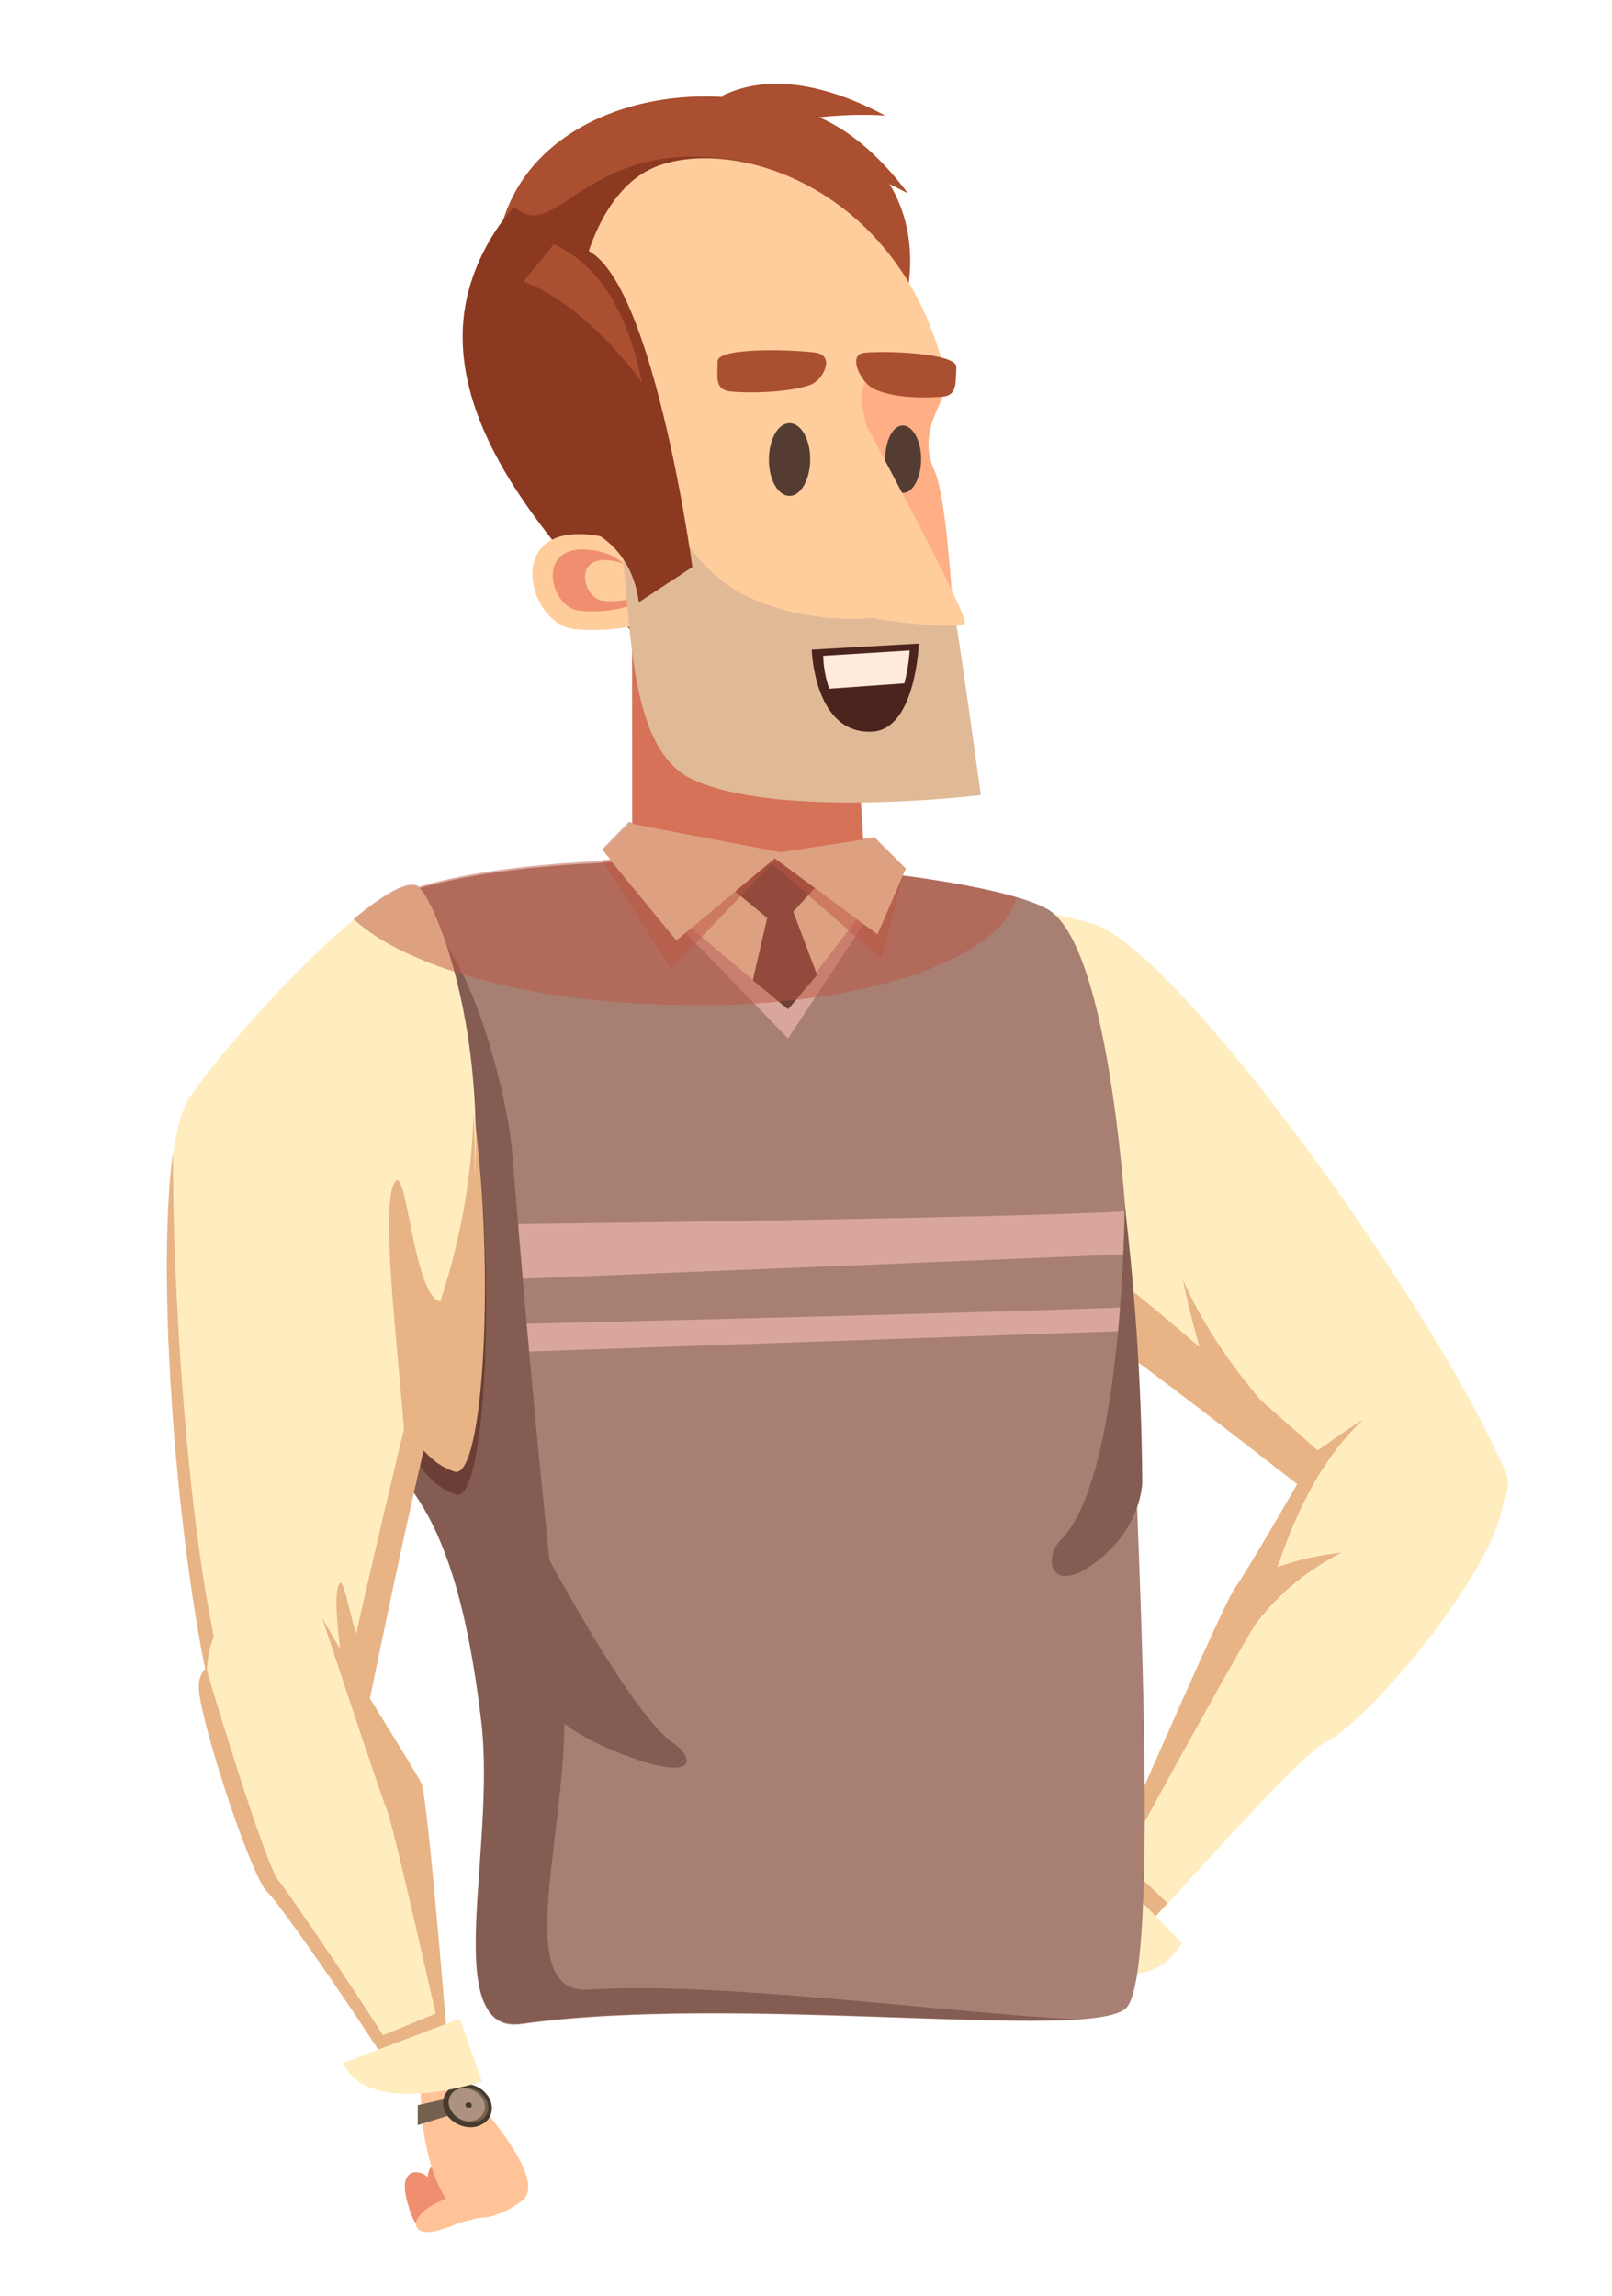
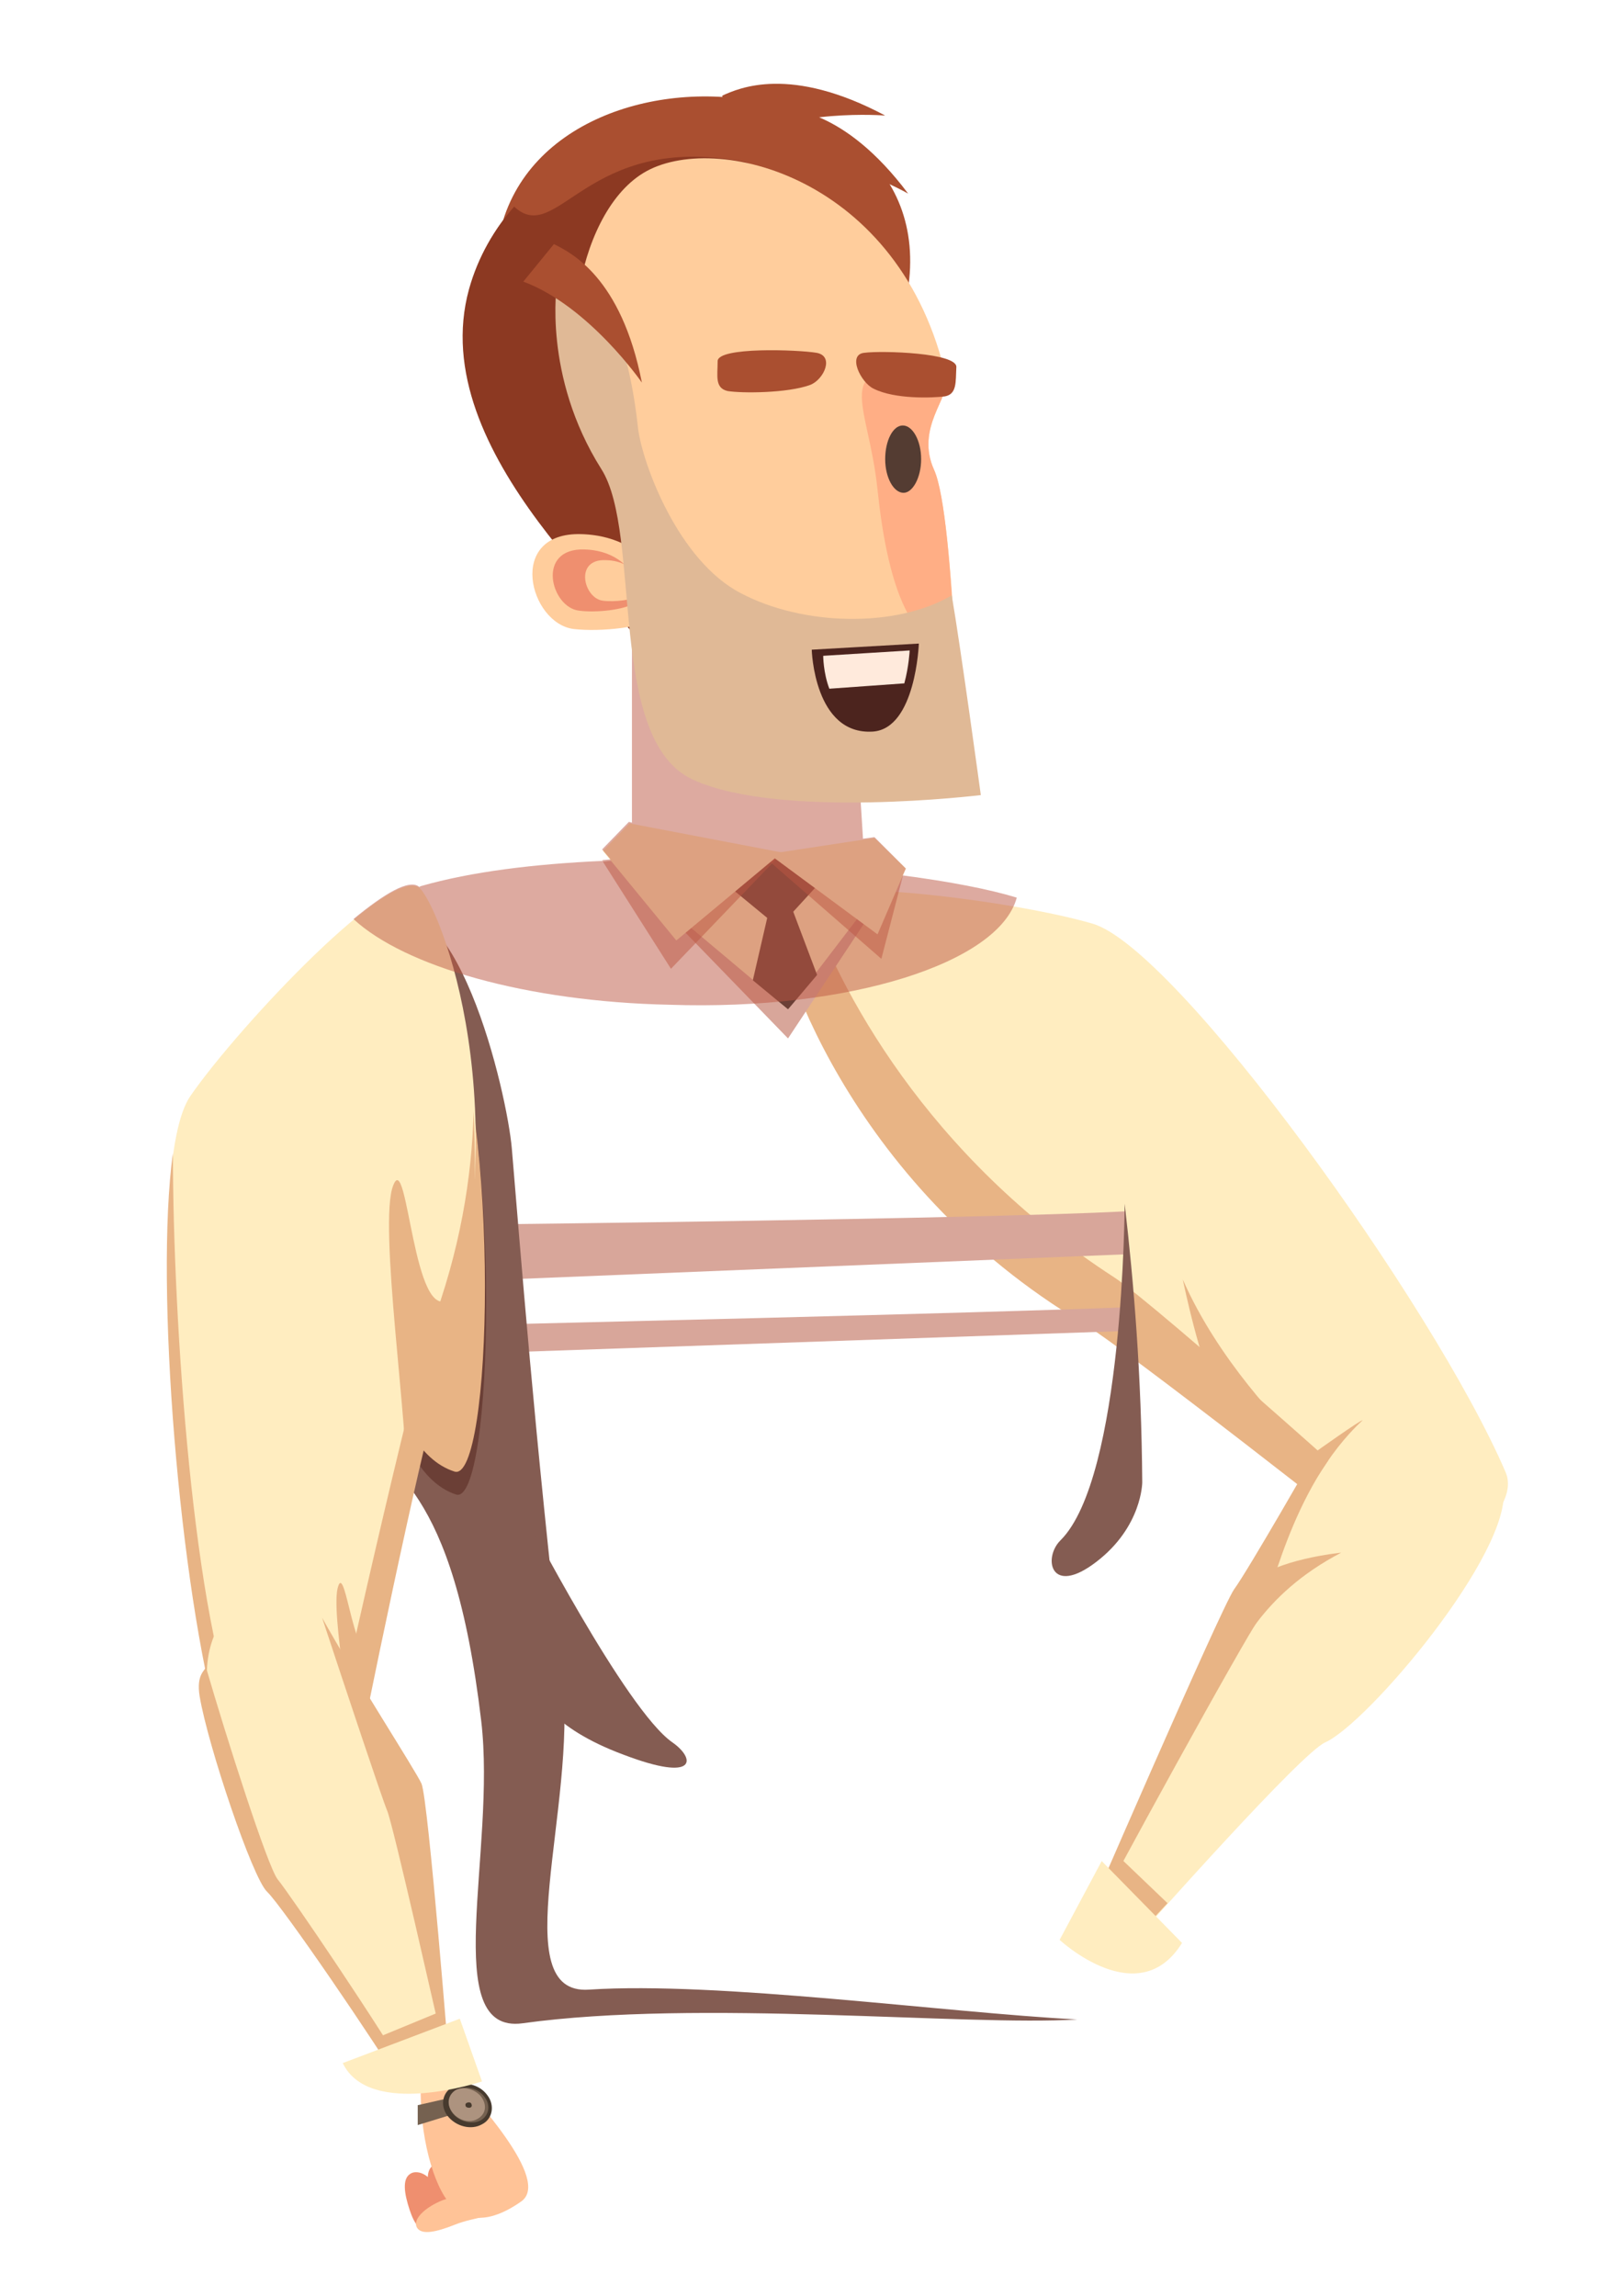
<svg xmlns="http://www.w3.org/2000/svg" id="Layer_1" x="0px" y="0px" viewBox="0 0 210.7 300" style="enable-background:new 0 0 210.7 300;" xml:space="preserve">
  <style type="text/css">	.st0{fill:#FFEDC0;}	.st1{fill:#E8B485;}	.st2{fill:#EF8F6F;}	.st3{fill:#A87F73;}	.st4{fill:#D8A69A;}	.st5{fill:#845C52;}	.st6{fill:#6B3F36;}	.st7{opacity:0.5;fill:#BC5642;}	.st8{fill:#AA4F30;}	.st9{fill:#8C3922;}	.st10{fill:#FFCD9C;}	.st11{fill:#FFAE85;}	.st12{fill:#E0B996;}	.st13{fill:#4C241E;}	.st14{fill:#FFEADC;}	.st15{fill:#543C32;}	.st16{fill:#FFC397;}	.st17{fill:#756150;}	.st18{fill:#473A2E;}	.st19{fill:#AD937F;}</style>
  <path class="st0" d="M196.8,192.4c-9.4-21.9-43-68.5-54-71.7c-10.9-3.2-41.4-7.1-41.5-1.8c-0.1,5.3,9.9,34.8,41.1,53.3 c5,3,37,29.4,39.9,32.1C185.4,207.1,199.3,198.3,196.8,192.4z" />
  <path class="st1" d="M187.8,203.7c-3.1-3.2-36.8-33.3-42.2-36.8c-24.4-15.8-36.1-37.6-40.4-50.4c-2.4,0.4-3.9,1.1-3.9,2.2 c-0.1,5.3,9.3,35.8,40.4,54.3c5,3,37.6,28.4,40.6,31.1C183.4,205.2,185.5,204.8,187.8,203.7C187.9,203.8,187.8,203.8,187.8,203.7z" />
-   <polygon class="st2" points="111.8,92.1 82.6,67.9 82.7,113 113.1,114.5 " />
  <path class="st0" d="M145.1,257.2c6.4-7.2,25-28.1,28.1-29.5c5.6-2.5,24.5-24.9,23.3-33.2c-1.2-8.3-14.2-16.7-14.2-16.7 s-18.3,27.5-20.1,30.1c-1.8,2.6-21.3,45.3-21.3,45.3L145.1,257.2z" />
  <path class="st1" d="M164.6,211.5c1.4-1.8,3.9-17,13.5-25.9c-0.2-0.1-6.1,4.1-6.1,4.1s-8.8,15.4-10.7,18 c-1.8,2.6-20.4,45.6-20.4,45.6l0.4,0.3C145.1,246.1,162.9,213.7,164.6,211.5z" />
  <polygon class="st1" points="152.6,248.7 149.8,251.7 144.5,247.2 145.8,242.2 " />
  <path class="st0" d="M154.5,253.9l-10.5-10.7l-5.5,10.3C138.5,253.5,148.8,263.1,154.5,253.9z" />
-   <path class="st3" d="M68.2,264.5c-11,1.6-2.1-23.1-4.1-40.1c-3.6-31.3-11.1-34.2-16.6-41.6c-5.5-7.4-16.8-59.9,7.5-66.8 c24.3-6.8,72.9-2.3,81.9,2.8c9,5.1,11.1,47.9,10.9,55.3c-0.2,7.4,4.6,83.1-0.6,88.3C142.7,266.9,96.5,260.5,68.2,264.5z" />
  <path class="st4" d="M63.8,160c0,0,63.8-0.7,83.3-1.7l0.3,5.6l-83.8,3.4L63.8,160z" />
  <path class="st4" d="M64,173.1c0,0,64.6-1.5,84-2.3l-0.1,3.1l-84.1,2.9L64,173.1z" />
  <path class="st4" d="M80.7,112.7l22.3,23l14.1-21.3C117.1,114.5,91,109.6,80.7,112.7z" />
  <path class="st5" d="M77,260c-11.1,0.8-1.5-23.9-3.5-40.9c-3.6-31.3-5.5-56-6.6-69c-0.6-7.1-7.3-36.5-18.2-30.7 c-15.7,13.7-8.4,59.2-3.4,65.8c5.5,7.4,13.9,8.4,17.6,39.7c2,17-5.6,41,5.4,39.5c23-3.2,57.9,0.4,72.5-0.5 C123.5,263,93.9,258.9,77,260z" />
  <path class="st6" d="M59.6,195.3c4.9,1.6,6.1-47-1.4-65.4C50.6,111.5,40.9,189.1,59.6,195.3z" />
  <path class="st1" d="M59.4,192.3c4.9,1.6,6.2-45.4-1.4-63.1C50.4,111.4,40.7,186.3,59.4,192.3z" />
  <path class="st0" d="M29.6,225c-6.2-22.2-11-72.7-4.7-81.8c6.3-9.1,26.8-30.9,30.1-27c3.3,3.9,13.6,32.2,1.3,65.3 c-2,5.4-10.1,44.8-10.6,48.7C45.2,234.1,31.2,230.9,29.6,225z" />
  <g>
    <path class="st1" d="M22.6,150.7c-2.4,17.4,0.9,56.9,6.1,75.4c0.4,1.3,2,2.3,2.8-0.2C25.3,212.4,22.6,172.6,22.6,150.7z" />
    <path class="st1" d="M56.3,173.6c-2,5.4-13,53.4-13.5,57.6c0,0.2-0.1,0.5-0.2,0.7c1.7-0.1,3.8,0.6,3.9-0.5  c0.6-3.9,8.8-43.4,10.7-48.8c4.9-13.3,5.2-27,4.7-37.4C61.7,153.9,60.1,163.5,56.3,173.6z" />
  </g>
  <path class="st0" d="M80.5,113l22.5,18.9l13.6-17.8C116.6,114.1,89.8,110.2,80.5,113z" />
  <polygon class="st6" points="103.1,117.6 100.8,117.7 98.4,128.1 103,131.9 106.8,127.4 " />
  <polygon class="st6" points="95,115.6 101.8,121.2 107.2,115.3 104.7,111.6 98.5,111.4 " />
  <polygon class="st7" points="115.2,125.3 99.7,111.8 112.6,111.3 118,114.5 " />
  <polygon class="st7" points="87.7,126.6 102,111.7 86.3,111.7 78.8,112.6 " />
  <polygon class="st0" points="114.7,122.1 100.5,111.6 114.3,109.5 118.4,113.5 " />
  <path class="st5" d="M68.5,197.7c0,0,13.3,25.8,19.4,30c3,2.1,3.3,5.3-6.4,1.6c-9.7-3.6-11.2-8-11.2-8L68.5,197.7z" />
  <path class="st5" d="M147,157.3c0,0-0.1,35.8-8.4,44c-2.3,2.3-1.3,7.4,4.7,2.8c6-4.6,6-10.4,6-10.4 C149.2,179.7,148.2,167.6,147,157.3z" />
  <polygon class="st0" points="88.4,122.9 102.2,111.4 82.3,107.6 78.8,111.2 " />
  <path class="st1" d="M159.9,219.3c1.9-3.2,4.7-10.8,15.4-16.4c0,0-8.9,0.9-11.5,3.9L159.9,219.3z" />
  <path class="st1" d="M170.3,188.9c-2.7-2.6-11.1-11.2-15.7-21.7c0,0,2.4,11.7,4.6,14.9L170.3,188.9z" />
  <path class="st1" d="M46.4,231.4c0-4.4-3.3-21-2.2-24.1c1-3.1,2.1,11.3,5,8.9L46.4,231.4z" />
  <path class="st1" d="M53.1,194.3c0.4-7.2-3.7-34.5-1.7-39.4c1.9-4.9,2.6,18.5,7.4,14.8L53.1,194.3z" />
  <path class="st7" d="M132.9,117.3c-3.6-1.1-8.8-2.1-14.9-2.9l0.4-0.9l-4.1-4.1l-1.5,0.2l-1.1-17.6l-14-11.6c-3.9-1.4-7.9-2.3-12-2.4 c-1.1,0-2.1,0.1-3.1,0.1l0,29.4l-0.4-0.1l-3.5,3.6l1.1,1.3l-1.1,0.1l0.1,0.1c-8.9,0.4-17.2,1.4-23.8,3.3c-0.1,0-0.1,0.1-0.2,0.1 c-1.3-1.1-4.6,0.9-8.6,4.2c6.7,6.2,22.6,10.8,41.3,11.2C111.1,132.1,130.6,125.8,132.9,117.3z" />
  <path class="st8" d="M117.9,41.4C128,5.3,63.1,2.4,64.8,36.9c0.9,18.7,19.3,43.9,33.6,43.4C112.7,79.8,112.8,59.7,117.9,41.4z" />
  <path class="st8" d="M87.3,88.4c-4.5-8-31.8-29.1-25.9-50.6c5.3-19.4,28.8-24.9,39.5-20.2C135.8,32.9,87.3,88.4,87.3,88.4z" />
  <path class="st9" d="M97,21.1C76.6,17.3,72.9,32.3,67.2,27c-2.6,3-4.7,6.5-5.9,10.8c-5.9,21.5,21.4,42.6,25.9,50.6 c0,0,24.2-27.8,26.1-49.4C108.1,39.5,103.2,22.2,97,21.1z" />
  <path class="st10" d="M125.5,102.9c-21,5.9-34.9-3.4-37.7-11.7c-2.4-7-3.2-29.8-9.3-36.2c-6-6.5-3.6-26.8,5.6-32.4 c9.2-5.6,33.7,0.4,39.6,26.9c0.5,2.4-4.1,6.4-1.6,12C124.9,67.7,125.5,102.9,125.5,102.9z" />
  <path class="st11" d="M123.7,49.5c0-0.2-0.1-0.4-0.2-0.6c-0.7-0.1-1.5-0.2-2.3-0.3c-12.9-1.4-7.7,3.8-6.5,15.4 c1.2,11.6,4.1,20.9,10.1,20.4c-0.5-9.6-1.3-19.9-2.7-23C119.6,55.9,124.2,51.9,123.7,49.5z" />
  <path class="st10" d="M75,82.2c-5.8-0.7-8.9-12.7,1-12.4c9.9,0.3,12.4,9.2,10.4,10.7C84.4,82,78.5,82.6,75,82.2z" />
  <path class="st2" d="M75.7,79.8c-3.7-0.4-5.7-8.2,0.7-8c6.4,0.2,8,5.9,6.7,6.9C81.8,79.7,77.9,80.1,75.7,79.8z" />
  <path class="st10" d="M78.8,78.5c-2.5-0.3-3.8-5.5,0.4-5.3c4.3,0.1,5.3,3.9,4.5,4.6C82.8,78.4,80.3,78.7,78.8,78.5z" />
  <path class="st12" d="M78.6,61.3c5.4,8.5,0.6,35.4,12,40.6c11.4,5.2,37.6,2,37.6,2s-2.6-19.1-3.8-26.1c-7.3,4.3-19.5,4-27.6-0.3 c-8.1-4.2-12.8-16.8-13.4-21.5C81,33.9,72.8,37.1,72.8,37.1S70.9,49.1,78.6,61.3z" />
-   <path class="st9" d="M83.5,78.7l7-4.6c0,0-6.1-44.9-16.4-41.6c-10.3,3.2,1.5,36.2,1.5,36.2S82.4,70.3,83.5,78.7z" />
  <path class="st8" d="M114.2,50.8c-1.7-0.8-3.5-4.5-1.2-4.7c2.3-0.3,12.2,0,12,1.9c-0.1,1.9,0.1,3.5-1.5,3.8 C121.9,52,117,52.2,114.2,50.8z" />
  <path class="st8" d="M105.9,50.3c1.8-0.7,3.2-3.8,0.8-4.2c-2.4-0.4-12.9-0.8-12.9,1.1c0,1.9-0.4,3.5,1.3,3.9 C96.9,51.4,102.9,51.4,105.9,50.3z" />
  <path class="st13" d="M106.1,84.9l14-0.8c0,0-0.4,11.1-6,11.5C106.4,96.1,106.1,84.9,106.1,84.9z" />
  <path class="st14" d="M118.2,89.3c0.6-2.2,0.7-4.3,0.7-4.3l-11.3,0.7c0,0,0,2.2,0.8,4.3L118.2,89.3z" />
  <path class="st15" d="M120.4,60c0-2.4-1.1-4.4-2.4-4.4c-1.3,0-2.3,2-2.3,4.4c0,2.4,1.1,4.4,2.4,4.4C119.3,64.4,120.4,62.4,120.4,60z " />
-   <path class="st15" d="M105.9,60c0-2.6-1.2-4.7-2.7-4.7c-1.5,0-2.7,2.1-2.7,4.8c0,2.6,1.2,4.7,2.7,4.7 C104.7,64.8,105.9,62.6,105.9,60z" />
-   <path class="st10" d="M114.5,80.9c0,0,11.1,1.6,11.6,0.5c0.5-1.1-14.1-28.1-14.1-28.1S112.3,77.4,114.5,80.9z" />
  <path class="st8" d="M72.4,31.9c2.2,1.1,8.8,4.3,11.5,18.1c0,0-6.9-10-15.5-13.2L72.4,31.9z" />
  <path class="st8" d="M100.5,14c2.4,0,9.8,0.1,18.2,11.3c0,0-10.5-6-19.7-5.2L100.5,14z" />
  <path class="st8" d="M94.4,12.5c2.2-1,8.9-4,21.3,2.6c0,0-12.1-1-20.1,3.6L94.4,12.5z" />
  <g>
    <path class="st2" d="M59.1,290.4c-1.4,0.3-2.2-1.4-2.8-3.5c-0.6-2.1-0.6-3.7,0.7-4.1c1.4-0.3,2.9,1.1,3.5,3.2  C61,288.1,60.4,290.1,59.1,290.4z" />
    <path class="st2" d="M56.1,291.5c-1.4,0.3-2.2-1.4-2.8-3.5c-0.6-2.1-0.6-3.7,0.7-4.1c1.4-0.3,2.9,1.1,3.5,3.2  C58.1,289.2,57.4,291.2,56.1,291.5z" />
    <path class="st16" d="M64.8,288.6c0.6,1-2.8,1.1-5.3,2.1c-2.5,1-4.4,1.4-5,0.4c-0.6-1,0.9-2.6,3.4-3.6  C60.4,286.6,64.2,287.6,64.8,288.6z" />
    <path class="st16" d="M59.3,270.9c2.4,3,12.9,14,8.8,16.8c-2,1.4-6,3.7-9.1,0.5c-2.4-2.5-4.2-9.3-4-15.9L59.3,270.9z" />
    <polygon class="st17" points="59.8,276.1 59,274.1 54.6,275.1 54.6,277.7  " />
    <path class="st18" d="M63,277.6c1.4-0.7,1.7-2.5,0.7-3.8c-1-1.4-3-1.9-4.5-1.1c-1.4,0.7-1.7,2.5-0.7,3.8  C59.6,277.9,61.6,278.4,63,277.6z" />
    <path class="st17" d="M62.8,277.1c1.1-0.6,1.4-2,0.5-3.1c-0.8-1.1-2.4-1.5-3.6-0.9c-1.1,0.6-1.4,2-0.5,3.1  C60,277.2,61.6,277.7,62.8,277.1z" />
    <path class="st19" d="M62.4,276.9c1.1-0.6,1.3-1.8,0.5-2.9c-0.8-1-2.3-1.4-3.3-0.9c-1,0.6-1.3,1.8-0.5,2.9  C59.9,277.1,61.4,277.5,62.4,276.9z" />
    <path class="st18" d="M61.5,275.4c0.2-0.1,0.2-0.3,0.1-0.5c-0.1-0.2-0.4-0.2-0.6-0.1c-0.2,0.1-0.2,0.3-0.1,0.5  C61,275.4,61.3,275.5,61.5,275.4z" />
  </g>
  <path class="st0" d="M53.1,273.4c-3.7-6.3-15.2-24.2-17.2-26.1c-2-1.9-8.2-20.1-8.8-26.6c-1.2-13.7,12.2-14.3,12.2-14.3 s13.9,24.7,14.8,26.9c0.9,2.2,4.7,37.5,4.7,37.5L53.1,273.4z" />
  <g>
    <path class="st1" d="M36.3,245.6c-1.3-1.6-6.7-18.5-9.4-27.8c0,0.5-1.3,0.9-0.8,3.9c1.1,6.5,6.9,23.7,8.8,25.5  c2,1.9,14.3,19.9,18,26.1l1.3-0.6C49.7,264.9,37.8,247.4,36.3,245.6z" />
    <path class="st1" d="M42.1,211.4c3.3,10,7.9,23.8,8.5,25.2c0.8,1.9,6.4,26.8,8.1,34.2l0.1,0c0,0-2.8-35.5-3.7-37.7  C54.4,231.5,46.2,218.8,42.1,211.4z" />
  </g>
  <polygon class="st1" points="49.5,266.2 57.5,262.9 58.5,267.9 51.5,269.9 " />
  <path class="st0" d="M44.8,269.6l15.3-5.8L63,272C63,272,48.3,276.9,44.8,269.6z" />
</svg>